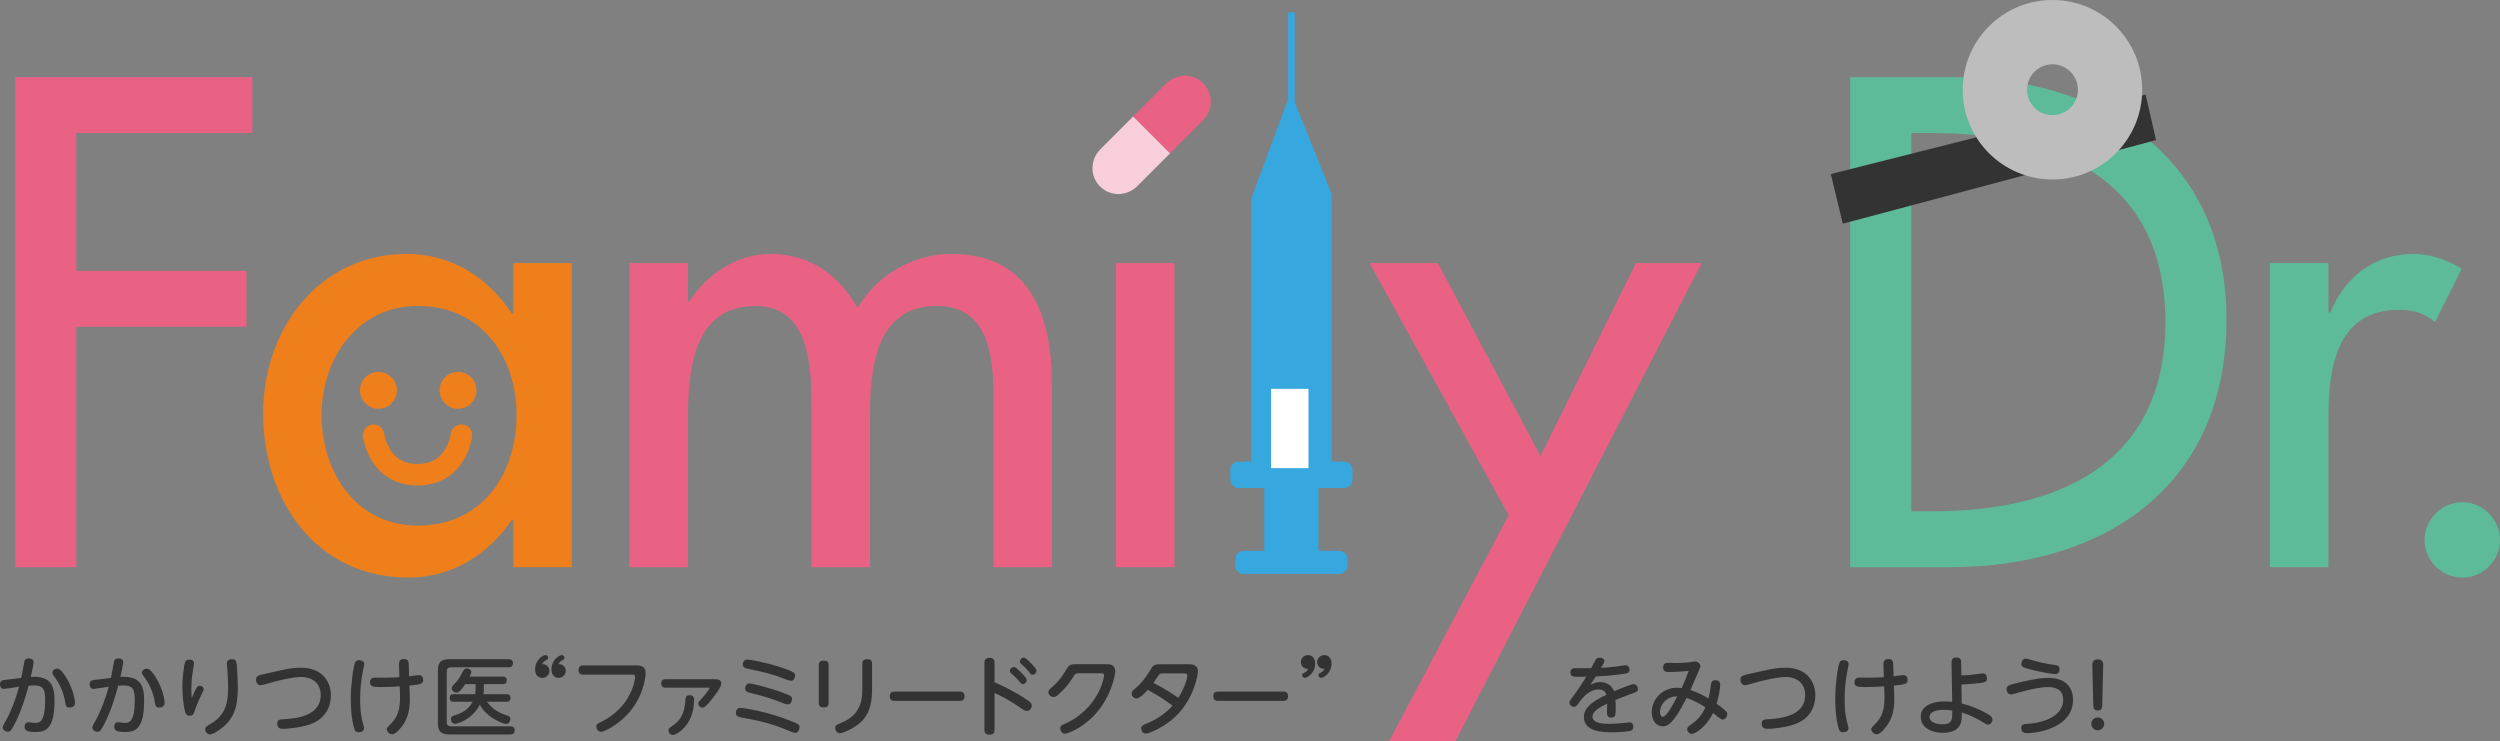
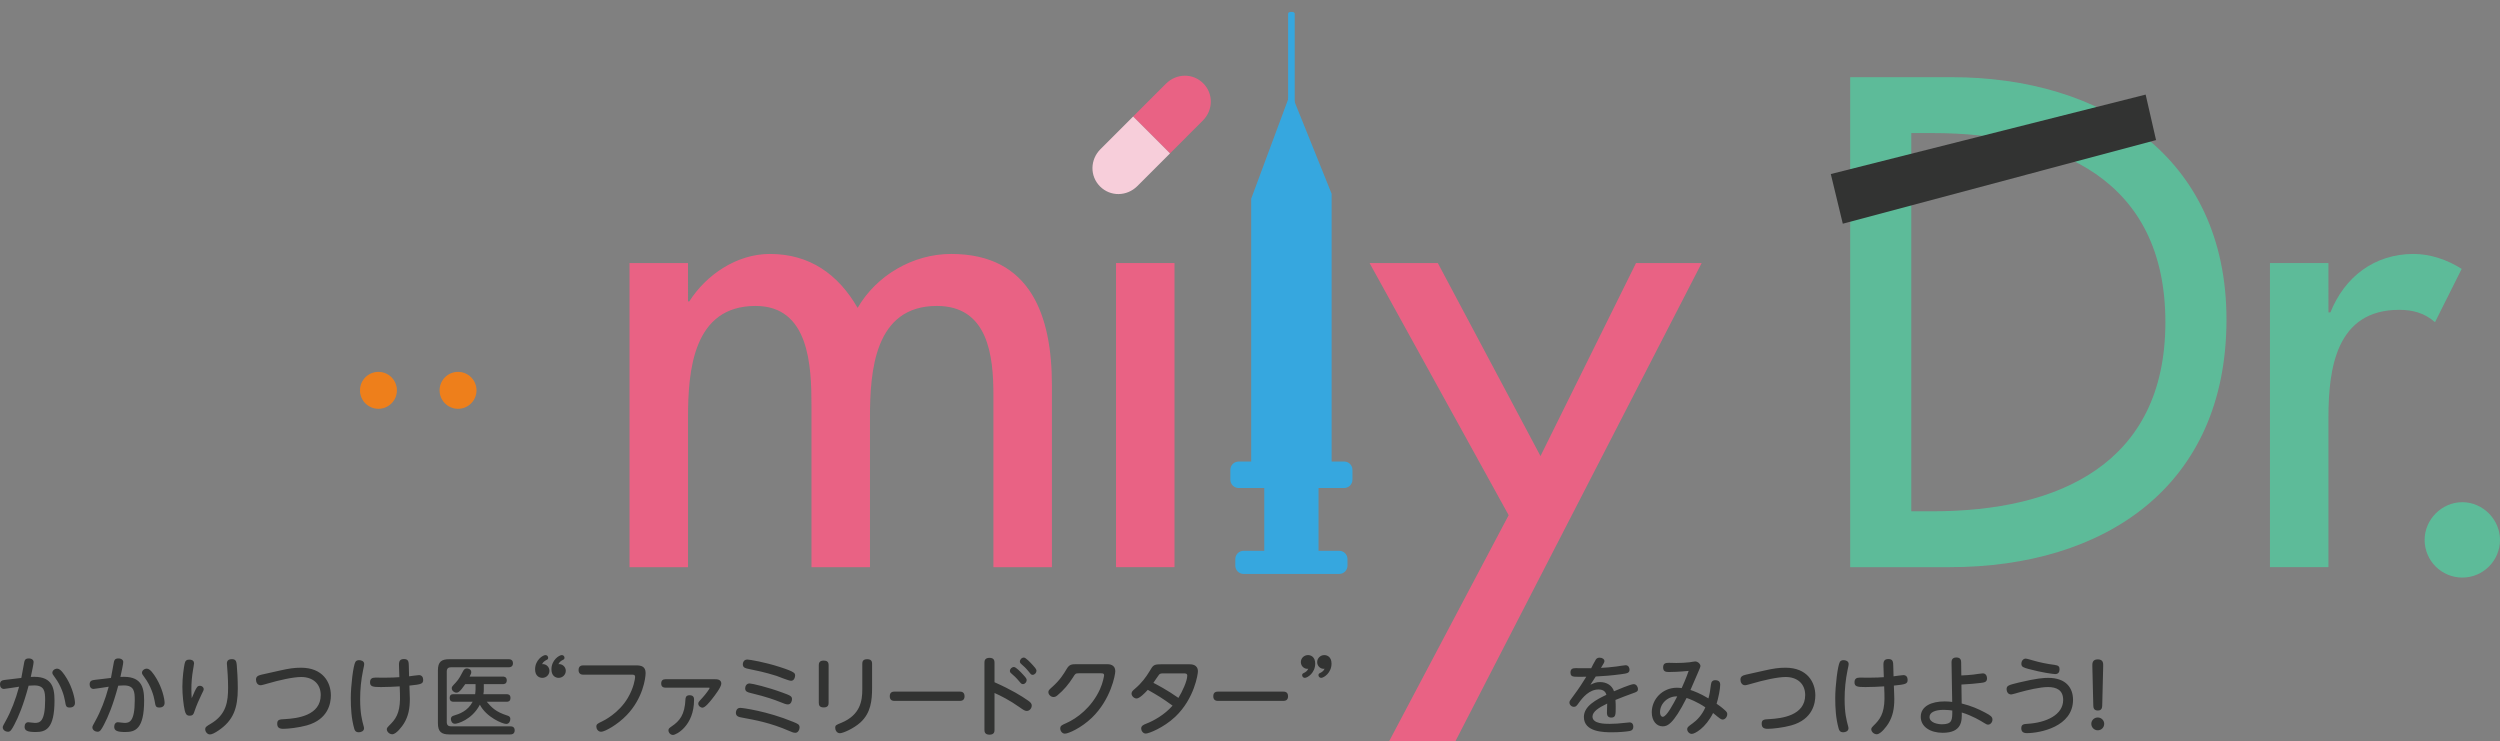
<svg xmlns="http://www.w3.org/2000/svg" version="1.1" id="レイヤー_1" x="0px" y="0px" width="400px" height="118.612px" viewBox="0 0 400 118.612" style="enable-background:new 0 0 400 118.612;" xml:space="preserve">
  <rect x="0" y="0" width="400" height="118.612" fill="#808080" stroke="none" />
  <style type="text/css">
	.st0{fill:#E96284;}
	.st1{fill:#EE7F1B;}
	.st2{fill:#5DBB99;}
	.st3{fill:#F7CEDA;}
	.st4{fill:#323332;}
	.st5{fill:#BEBDBD;}
	.st6{fill:none;stroke:#EE7F1B;stroke-width:3.441;stroke-linecap:round;stroke-miterlimit:10;}
	.st7{fill:#36A7DF;}
	.st8{fill:#FFFFFF;}
</style>
  <g>
-     <polygon class="st0" points="12.206,21.292 12.206,43.335 39.447,43.335 39.447,52.277 12.206,52.277 12.206,90.747 2.432,90.747    2.432,12.35 40.382,12.35 40.382,21.292  " />
-     <path class="st1" d="M91.49,90.747h-9.359v-7.589h-0.208c-3.741,5.508-9.565,9.253-16.532,9.253   c-14.87,0-23.288-12.374-23.288-26.306c0-13.308,8.838-25.474,22.975-25.474c7.176,0,12.999,3.744,16.845,9.566h0.208v-8.109h9.359   V90.747z M82.649,66.418c0-9.463-5.719-17.469-15.802-17.469c-9.672,0-15.388,8.422-15.388,17.469   c0,9.149,5.508,17.676,15.388,17.676C77.034,84.094,82.649,75.983,82.649,66.418" />
    <path class="st0" d="M110.081,48.222h0.208c2.705-4.262,7.59-7.59,12.892-7.59c6.342,0,10.917,3.221,14.039,8.628   c3.012-5.197,8.835-8.628,14.971-8.628c12.788,0,16.115,9.98,16.115,21.002v29.113h-9.359V63.195   c0-6.239-0.828-14.245-9.046-14.245c-9.979,0-10.706,10.399-10.706,17.884v23.914h-9.359V64.962c0-6.343-0.313-16.012-8.942-16.012   c-9.982,0-10.813,10.294-10.813,17.884v23.914h-9.359V42.087h9.359V48.222z" />
    <rect x="178.561" y="42.088" class="st0" width="9.359" height="48.659" />
    <polygon class="st0" points="219.131,42.088 230.051,42.088 246.479,72.968 261.763,42.088 272.266,42.088 232.857,118.612    222.253,118.612 241.385,82.43  " />
    <path class="st2" d="M296.032,12.35h16.222c24.018,0,43.982,12.686,43.982,38.783c0,26.722-19.547,39.614-44.294,39.614h-15.91   V12.35z M305.808,81.806h3.429c19.964,0,37.225-7.486,37.225-30.256c0-22.876-17.262-30.258-37.225-30.258h-3.429V81.806z" />
    <path class="st2" d="M372.551,49.989h0.313c2.288-5.718,7.069-9.357,13.309-9.357c2.702,0,5.406,0.935,7.694,2.39l-4.266,8.527   c-1.662-1.456-3.533-1.976-5.716-1.976c-10.086,0-11.334,9.358-11.334,17.26v23.914h-9.359V42.087h9.359V49.989z" />
    <path class="st2" d="M400,86.38c0,3.329-2.702,6.031-6.032,6.031c-3.327,0-6.029-2.702-6.029-6.031   c0-3.222,2.702-6.029,6.029-6.029C397.298,80.351,400,83.159,400,86.38" />
    <path class="st0" d="M186.556,13.386l-5.256,5.258l5.902,5.9l5.253-5.257c1.662-1.661,1.723-4.297,0.058-5.958   C190.854,11.667,188.216,11.726,186.556,13.386" />
    <path class="st3" d="M176.068,23.874c-1.659,1.662-1.72,4.298-0.058,5.96c1.662,1.66,4.297,1.603,5.962-0.059l5.23-5.23   l-5.902-5.901L176.068,23.874z" />
    <polygon class="st4" points="292.928,27.847 343.303,15.134 344.968,22.414 294.848,35.794  " />
-     <path class="st5" d="M328.396,0c-7.935,0-14.363,6.427-14.363,14.36c0,7.93,6.429,14.357,14.363,14.357   c7.932,0,14.354-6.427,14.354-14.357C342.75,6.427,336.327,0,328.396,0 M328.396,18.427c-2.25,0-4.072-1.822-4.072-4.068   c0-2.248,1.821-4.071,4.072-4.071c2.244,0,4.066,1.823,4.066,4.071C332.461,16.605,330.64,18.427,328.396,18.427" />
    <path class="st1" d="M63.505,62.454c0,1.632-1.323,2.954-2.954,2.954c-1.633,0-2.954-1.322-2.954-2.954   c0-1.633,1.32-2.954,2.954-2.954C62.181,59.5,63.505,60.821,63.505,62.454" />
    <path class="st1" d="M76.241,62.454c0,1.632-1.32,2.954-2.954,2.954c-1.63,0-2.954-1.322-2.954-2.954   c0-1.633,1.323-2.954,2.954-2.954C74.92,59.5,76.241,60.821,76.241,62.454" />
-     <path class="st6" d="M73.828,69.632c0,0-0.741,6.323-7.025,6.323c-6.287,0-7.025-6.323-7.025-6.323" />
    <path class="st4" d="M3.411,108.47c0.084-0.398,0.4-2.173,0.469-2.53c0.055-0.261,0.139-0.591,0.715-0.591   c0.51,0,0.782,0.261,0.782,0.578c0,0.303-0.246,1.444-0.452,2.38c3.246-0.206,3.796,1.444,3.796,3.769   c0,4.594-1.431,5.048-3.026,5.048c-1.321,0-1.761-0.234-1.761-0.839c0-0.454,0.246-0.729,0.591-0.729   c0.206,0,0.799,0.109,1.045,0.109c0.756,0,1.651-0.123,1.651-3.631c0-1.375-0.084-2.366-1.746-2.366   c-0.263,0-0.51,0.014-0.895,0.041c-0.866,3.205-1.622,4.979-2.296,6.259c-0.414,0.77-0.605,1.114-1.005,1.114   c-0.345,0-0.84-0.234-0.84-0.715c0-0.167,0.125-0.386,0.469-1.005c0.84-1.499,1.593-3.411,2.146-5.488   c-0.385,0.055-2.256,0.357-2.421,0.357c-0.4,0-0.634-0.316-0.634-0.729c0-0.577,0.371-0.673,0.869-0.728L3.411,108.47z    M10.703,108.581c0.906,1.513,1.292,3.218,1.292,3.879c0,0.495-0.33,0.743-0.84,0.743c-0.562,0-0.617-0.193-0.756-1.06   c-0.136-0.838-0.602-2.393-1.595-3.728c-0.356-0.481-0.426-0.591-0.426-0.783c0-0.316,0.33-0.646,0.77-0.646   C9.672,106.985,10.219,107.783,10.703,108.581z M17.754,108.47c0.081-0.398,0.397-2.173,0.466-2.53   c0.055-0.261,0.139-0.591,0.718-0.591c0.507,0,0.782,0.261,0.782,0.578c0,0.303-0.249,1.444-0.455,2.38   c3.246-0.206,3.796,1.444,3.796,3.769c0,4.594-1.431,5.048-3.026,5.048c-1.32,0-1.761-0.234-1.761-0.839   c0-0.454,0.246-0.729,0.594-0.729c0.206,0,0.796,0.109,1.043,0.109c0.756,0,1.65-0.123,1.65-3.631c0-1.375-0.081-2.366-1.743-2.366   c-0.264,0-0.51,0.014-0.898,0.041c-0.866,3.205-1.622,4.979-2.296,6.259c-0.411,0.77-0.605,1.114-1.002,1.114   c-0.345,0-0.843-0.234-0.843-0.715c0-0.167,0.128-0.386,0.469-1.005c0.84-1.499,1.596-3.411,2.146-5.488   c-0.385,0.055-2.256,0.357-2.421,0.357c-0.4,0-0.631-0.316-0.631-0.729c0-0.577,0.371-0.673,0.866-0.728L17.754,108.47z    M25.043,108.581c0.906,1.513,1.292,3.218,1.292,3.879c0,0.495-0.33,0.743-0.837,0.743c-0.565,0-0.62-0.193-0.756-1.06   c-0.139-0.838-0.605-2.393-1.596-3.728c-0.359-0.481-0.429-0.591-0.429-0.783c0-0.316,0.333-0.646,0.77-0.646   C24.012,106.985,24.562,107.783,25.043,108.581z M31.501,109.984c0.055-0.083,0.194-0.261,0.481-0.261   c0.318,0,0.608,0.233,0.608,0.536c0,0.151-0.029,0.234-0.371,0.907c-0.333,0.661-0.84,1.857-1.048,2.49   c-0.206,0.647-0.301,0.854-0.851,0.854c-0.481,0-0.631-0.319-0.759-0.813c-0.206-0.867-0.382-2.558-0.382-3.796   c0-1.513,0.232-3.109,0.356-3.687c0.095-0.481,0.304-0.674,0.744-0.674c0.576,0,0.77,0.29,0.77,0.592   c0,0.124-0.153,0.977-0.168,1.072c-0.177,1.019-0.261,2.05-0.261,3.081c0,0.606,0.029,0.977,0.055,1.43   C31.034,110.864,31.28,110.3,31.501,109.984z M37.883,106.408c0.07,0.687,0.165,2.448,0.165,3.741c0,3.15-0.701,5.144-3.148,6.768   c-0.521,0.345-0.979,0.592-1.309,0.592c-0.44,0-0.756-0.455-0.756-0.812c0-0.371,0.205-0.496,0.854-0.88   c2.557-1.486,2.806-3.604,2.806-5.832c0-0.193,0-1.554-0.151-3.246c-0.029-0.221-0.043-0.426-0.043-0.564   c0-0.454,0.235-0.714,0.825-0.714C37.787,105.459,37.831,105.94,37.883,106.408z M44.839,107.274   c1.416-0.317,2.241-0.44,3.327-0.44c3.481,0,4.775,2.324,4.775,4.428c0,1.224-0.4,3.838-3.854,4.801   c-1.263,0.358-3.012,0.55-3.753,0.55c-0.704,0-0.979-0.247-0.979-0.825c0-0.659,0.373-0.688,1.21-0.729   c1.995-0.11,5.751-0.564,5.751-3.852c0-1.829-1.292-2.888-3.122-2.888c-1.294,0-3.565,0.51-5.418,1.059   c-0.29,0.082-0.895,0.261-1.074,0.261c-0.51,0-0.744-0.468-0.744-0.894c0-0.468,0.275-0.659,0.869-0.798L44.839,107.274z    M56.868,105.899c0.125-0.192,0.33-0.275,0.576-0.275c0.333,0,0.828,0.137,0.828,0.619c0,0.192-0.029,0.274-0.18,0.99   c-0.316,1.527-0.469,3.067-0.469,4.622c0,2.241,0.29,3.342,0.55,4.305c0.043,0.124,0.07,0.234,0.07,0.371   c0,0.453-0.481,0.633-0.825,0.633c-0.55,0-0.675-0.316-0.756-0.633c-0.44-1.582-0.536-3.219-0.536-4.856   C56.126,109.764,56.512,106.476,56.868,105.899z M65.547,110.947c0.014,0.261,0.029,0.674,0.029,0.867   c0,1.554-0.235,2.778-0.95,3.947c-0.261,0.427-1.21,1.72-1.856,1.72c-0.495,0-0.88-0.426-0.88-0.798   c0-0.206,0.069-0.289,0.686-0.907c1.019-1.045,1.515-2.229,1.416-4.801l-0.04-1.155c-0.562,0.055-2.366,0.11-2.997,0.11   c-1.295,0-1.749-0.069-1.749-0.757c0-0.564,0.304-0.757,0.854-0.757c0.235,0,1.251,0.014,1.46,0.014c1.1,0,1.787-0.041,2.377-0.082   l-0.052-1.609c-0.029-0.688-0.058-1.294,0.782-1.294c0.73,0,0.77,0.44,0.785,1.101l0.04,1.664c0.261-0.028,1.361-0.193,1.581-0.193   c0.469,0,0.675,0.344,0.675,0.757c0,0.646-0.304,0.728-2.201,0.921L65.547,110.947z M81.36,105.472c0.15,0,0.715,0,0.715,0.646   c0,0.646-0.565,0.646-0.715,0.646h-9.217c-0.397,0-0.66,0.18-0.66,0.675v8.102c0,0.454,0.235,0.674,0.66,0.674h9.492   c0.151,0,0.715-0.015,0.715,0.633c0,0.661-0.55,0.661-0.715,0.661h-9.753c-1.251,0-1.816-0.427-1.816-1.803v-8.432   c0-1.39,0.565-1.802,1.816-1.802H81.36z M81.045,111.071c0.177,0,0.631,0,0.631,0.591c0,0.619-0.455,0.619-0.631,0.619H77.88   c0.785,0.908,1.39,1.596,3.272,2.201c0.264,0.082,0.498,0.165,0.498,0.565c0,0.274-0.139,0.783-0.66,0.783   c-0.565,0-3.18-1.071-4.211-3.08c-1.28,2.448-3.617,3.053-3.976,3.053c-0.51,0-0.66-0.495-0.66-0.756   c0-0.386,0.263-0.496,0.51-0.565c0.77-0.235,2.175-0.675,2.971-2.201h-3.041c-0.191,0-0.631-0.014-0.631-0.605   c0-0.578,0.371-0.605,0.631-0.605h3.44c0.026-0.206,0.067-0.564,0.067-0.77v-0.839h-1.648c-0.909,1.334-1.184,1.361-1.419,1.361   c-0.342,0-0.741-0.302-0.741-0.701c0-0.235,0.029-0.261,0.672-0.949c0.484-0.509,0.854-1.238,1.129-1.775   c0.124-0.248,0.304-0.452,0.605-0.452c0.194,0,0.715,0.095,0.715,0.604c0,0.179-0.029,0.234-0.261,0.701h5.296   c0.15,0,0.646,0,0.646,0.604c0,0.606-0.481,0.606-0.646,0.606h-3.026v0.825c0,0.262-0.015,0.523-0.07,0.785H81.045z    M87.911,107.329c0,0.619-0.492,1.128-1.141,1.128c-0.44,0-1.155-0.262-1.155-1.363c0-1.485,1.237-2.282,1.665-2.282   c0.29,0,0.426,0.248,0.426,0.439c0,0.22-0.136,0.288-0.33,0.371c-0.081,0.055-0.466,0.234-0.646,0.646   C87.294,106.188,87.911,106.642,87.911,107.329z M90.526,107.329c0,0.634-0.524,1.128-1.141,1.128   c-0.455,0-1.155-0.276-1.155-1.363c0-1.485,1.237-2.282,1.665-2.282c0.287,0,0.426,0.248,0.426,0.439   c0,0.22-0.153,0.288-0.33,0.371c-0.084,0.041-0.469,0.234-0.649,0.646C89.906,106.188,90.526,106.642,90.526,107.329z    M93.337,107.948c-0.162,0-0.767,0-0.767-0.743c0-0.742,0.576-0.742,0.767-0.742h8.502c0.715,0,1.459,0.151,1.459,1.21   c0,0.852-0.44,4.043-3,6.726c-1.497,1.568-3.533,2.682-4.112,2.682c-0.521,0-0.77-0.481-0.77-0.811c0-0.413,0.191-0.495,0.909-0.84   c0.258-0.124,2.682-1.292,4.138-3.783c0.935-1.581,1.155-3.053,1.155-3.328c0-0.371-0.261-0.371-0.51-0.371H93.337z    M106.467,110.025c-0.605,0-0.675-0.426-0.675-0.66c0-0.523,0.304-0.688,0.675-0.688h7.966c0.232,0,0.976,0,0.976,0.702   c0,0.536-1.002,1.857-1.526,2.517c-0.4,0.495-1.074,1.334-1.5,1.334c-0.275,0-0.66-0.275-0.66-0.647   c0-0.206,0.055-0.288,0.66-0.935c0.536-0.577,1.155-1.444,1.155-1.554c0-0.069-0.029-0.069-0.29-0.069H106.467z M106.951,116.848   c0-0.275,0.165-0.385,0.521-0.633c1.265-0.853,2.094-1.843,2.201-4.333c0.014-0.18,0.029-0.646,0.66-0.646   c0.715,0,0.715,0.509,0.715,0.73c0,4.167-2.861,5.625-3.371,5.625C107.252,117.59,106.951,117.205,106.951,116.848z    M118.441,113.258c0.345,0,4.263,0.509,8.473,2.242c0.756,0.316,1.019,0.413,1.019,0.894c0,0.33-0.22,0.854-0.675,0.854   c-0.29,0-0.524-0.097-0.935-0.276c-3.081-1.348-5.545-1.774-7.552-2.146c-0.565-0.096-1.031-0.206-1.031-0.784   C117.74,113.932,117.781,113.258,118.441,113.258z M119.571,105.527c0.356,0,2.803,0.413,5.212,1.197   c2.435,0.784,2.435,1.004,2.435,1.376c0,0.261-0.154,0.825-0.649,0.825c-0.385,0-1.992-0.674-2.325-0.784   c-1.856-0.591-3.327-0.88-4.402-1.1c-0.536-0.11-0.99-0.192-0.99-0.743C118.852,106.188,118.896,105.527,119.571,105.527z    M125.209,110.822c1.239,0.454,1.512,0.565,1.512,1.046c0,0.316-0.177,0.839-0.66,0.839c-0.287,0-0.536-0.096-1.497-0.481   c-0.51-0.206-1.885-0.73-4.416-1.334c-0.51-0.125-0.921-0.221-0.921-0.757c0-0.316,0.191-0.784,0.715-0.784   C120.297,109.351,122.843,109.942,125.209,110.822z M132.576,112.46c0,0.261-0.043,0.729-0.77,0.729   c-0.66,0-0.799-0.33-0.799-0.729v-6.039c0-0.302,0.07-0.728,0.785-0.728c0.51,0,0.785,0.192,0.785,0.728V112.46z M137.968,106.202   c0-0.29,0.055-0.73,0.77-0.73c0.55,0,0.796,0.22,0.796,0.73v3.823c0,2.036-0.191,4.044-1.871,5.571   c-1.1,0.99-2.792,1.719-3.275,1.719c-0.521,0-0.756-0.523-0.756-0.867c0-0.398,0.125-0.453,0.976-0.797   c3.041-1.252,3.359-3.521,3.359-5.324V106.202z M153.532,110.658c0.232,0,0.796,0,0.796,0.756c0,0.728-0.591,0.728-0.796,0.728   H143.16c-0.22,0-0.799,0-0.799-0.742c0-0.743,0.565-0.743,0.799-0.743H153.532z M159.121,116.765c0,0.248,0,0.784-0.796,0.784   c-0.759,0-0.814-0.468-0.814-0.784v-10.729c0-0.22,0-0.784,0.814-0.784c0.77,0,0.796,0.522,0.796,0.784v3.122   c2.711,1.198,4.347,2.215,5.366,2.93c0.426,0.303,0.591,0.495,0.591,0.799c0,0.44-0.345,0.866-0.799,0.866   c-0.301,0-0.562-0.178-1.141-0.591c-1.567-1.115-3.107-1.885-4.016-2.283V116.765z M163.688,107.934   c0.51,0.55,0.579,0.687,0.579,0.88c0,0.303-0.26,0.646-0.591,0.646c-0.235,0-0.318-0.11-0.608-0.455   c-0.495-0.604-0.921-0.962-1.236-1.237c-0.206-0.165-0.246-0.275-0.246-0.413c0-0.344,0.313-0.633,0.646-0.633   C162.547,106.724,163.303,107.508,163.688,107.934z M165.272,106.45c0.507,0.563,0.562,0.7,0.562,0.894   c0,0.288-0.275,0.631-0.62,0.631c-0.206,0-0.287-0.096-0.576-0.467c-0.495-0.619-0.811-0.894-1.222-1.252   c-0.194-0.165-0.235-0.289-0.235-0.399c0-0.33,0.287-0.646,0.646-0.646C164.128,105.212,164.898,106.036,165.272,106.45z    M177.038,106.269c0.414,0,1.405,0,1.405,1.156c0,0.523-0.689,4.47-3.744,7.414c-1.703,1.637-3.753,2.545-4.318,2.545   c-0.44,0-0.741-0.44-0.741-0.825c0-0.439,0.261-0.551,0.947-0.853c1.72-0.756,4.074-2.503,5.406-5.42   c0.466-1.017,0.66-2.118,0.66-2.228c0-0.33-0.261-0.33-0.495-0.33h-3.591c-0.495,0-0.547,0.096-0.892,0.66   c-0.689,1.087-1.485,2.036-2.464,2.847c-0.136,0.125-0.356,0.29-0.646,0.29c-0.44,0-0.825-0.4-0.825-0.785   c0-0.274,0.11-0.371,0.646-0.854c1.225-1.1,1.775-2.008,2.285-2.86c0.44-0.743,0.796-0.757,1.691-0.757H177.038z M190.277,106.284   c0.33,0,1.39,0,1.39,1.142c0,0.399-0.55,4.347-3.631,7.262c-1.885,1.775-4.251,2.683-4.706,2.683c-0.466,0-0.741-0.468-0.741-0.812   c0-0.455,0.426-0.619,0.84-0.783c1.1-0.427,2.875-1.376,4.182-2.875c-1.746-1.265-2.285-1.568-3.962-2.53   c-0.51,0.577-1.35,1.389-1.79,1.389c-0.385,0-0.811-0.371-0.811-0.797c0-0.303,0.235-0.495,0.521-0.743   c1.115-0.936,1.816-1.913,2.369-2.834c0.576-0.977,0.646-1.1,1.897-1.1H190.277z M186.041,107.741   c-0.342,0-0.495,0.083-0.605,0.222c-0.151,0.163-0.741,1.085-0.892,1.292c0.672,0.344,2.241,1.169,4.002,2.407   c0.605-0.963,1.416-2.71,1.416-3.563c0-0.358-0.33-0.358-0.565-0.358H186.041z M205.292,110.658c0.235,0,0.796,0,0.796,0.756   c0,0.728-0.591,0.728-0.796,0.728h-10.37c-0.22,0-0.799,0-0.799-0.742c0-0.743,0.565-0.743,0.799-0.743H205.292z M208.136,105.94   c0-0.647,0.521-1.127,1.153-1.127c0.414,0,1.144,0.261,1.144,1.361c0,1.486-1.225,2.283-1.668,2.283   c-0.272,0-0.423-0.234-0.423-0.44c0-0.22,0.136-0.276,0.33-0.372c0.301-0.15,0.521-0.344,0.646-0.646   C208.764,107.095,208.136,106.642,208.136,105.94z M210.748,105.94c0-0.619,0.51-1.127,1.141-1.127   c0.426,0,1.155,0.261,1.155,1.361c0,1.486-1.24,2.283-1.662,2.283c-0.278,0-0.429-0.234-0.429-0.44c0-0.22,0.125-0.276,0.33-0.372   c0.29-0.15,0.521-0.344,0.646-0.646C211.367,107.095,210.748,106.642,210.748,105.94z M254.469,109.558   c0.62-0.289,0.906-0.426,1.555-0.426c1.016,0,1.911,0.523,2.215,1.472c0.62-0.261,2.67-1.142,3.151-1.142   c0.481,0,0.686,0.523,0.686,0.77c0,0.4-0.165,0.468-0.921,0.73c-0.909,0.315-1.79,0.673-2.682,1.03   c0.04,0.427,0.04,0.991,0.04,1.129c0,1.223,0,1.692-0.715,1.692c-0.455,0-0.689-0.275-0.689-0.715c0-0.234,0.04-1.307,0.04-1.527   c-1.332,0.646-2.351,1.278-2.351,2.091c0,1.155,2.01,1.155,2.751,1.155c0.84,0,1.5-0.056,2.615-0.179   c0.4-0.041,0.455-0.055,0.562-0.055c0.44,0,0.605,0.33,0.605,0.702c0,0.371-0.177,0.591-0.562,0.674   c-0.495,0.096-1.651,0.206-2.806,0.206c-1.294,0-4.541,0-4.541-2.448c0-1.789,2.05-2.792,3.605-3.55   c-0.098-0.329-0.33-0.852-1.254-0.852c-1.486,0-2.531,1.265-3.136,2.105c-0.385,0.536-0.495,0.674-0.811,0.674   c-0.397,0-0.715-0.343-0.715-0.687c0-0.221,0.069-0.318,0.689-1.143c0.895-1.196,1.43-2.063,2.007-2.985   c-1.005,0.015-1.732,0.015-1.94-0.013c-0.397-0.041-0.591-0.235-0.591-0.66c0-0.578,0.333-0.702,0.825-0.702   c0.388,0,2.134,0.028,2.49,0.014c0.11-0.219,0.539-1.073,0.744-1.389c0.081-0.124,0.246-0.303,0.591-0.303   c0.44,0,0.785,0.235,0.785,0.564c0,0.166-0.153,0.426-0.553,1.072c0.744-0.04,1.639-0.109,2.45-0.219   c0.235-0.028,1.28-0.207,1.485-0.207c0.51,0,0.631,0.468,0.631,0.715c0,0.537-0.371,0.592-1.387,0.73   c-1.39,0.193-2.986,0.316-4.016,0.358C255.033,108.677,254.677,109.228,254.469,109.558z M273.746,109.544   c0.058-0.468,0.263-0.714,0.689-0.714c0.646,0,0.799,0.371,0.799,0.714c0,0.715-0.304,2.187-0.579,3.054   c0.304,0.205,0.814,0.563,1.294,1.003c0.301,0.261,0.411,0.413,0.411,0.66c0,0.454-0.356,0.867-0.727,0.867   c-0.263,0-0.388-0.097-1.54-1.046c-1.199,2.407-2.931,3.342-3.4,3.342c-0.411,0-0.741-0.384-0.741-0.742   c0-0.289,0.081-0.385,0.892-0.963c0.634-0.454,1.5-1.32,2.01-2.545c-1.251-0.853-2.586-1.376-3-1.499   c-2.172,4.319-3.136,4.539-3.837,4.539c-0.99,0-1.735-0.895-1.735-2.242c0-2.118,1.72-3.935,4.031-3.935   c0.33,0,0.594,0.042,0.759,0.056c0.22-0.481,0.672-1.499,1.115-2.75c-1.57,0.151-2.545,0.178-3.099,0.178   c-0.452,0-0.987,0-0.987-0.729c0-0.633,0.356-0.743,0.906-0.743c0.18,0,1.045,0.028,1.21,0.028c0.66,0,1.54-0.041,2.076-0.11   c0.151-0.013,0.773-0.138,0.935-0.138c0.414,0,0.84,0.399,0.84,0.729c0,0.138-0.095,0.398-0.44,1.169   c-0.33,0.742-0.84,1.926-1.155,2.668c0.524,0.18,1.486,0.51,2.876,1.349C273.54,111.084,273.639,110.466,273.746,109.544z    M265.603,113.973c0,0.426,0.182,0.714,0.44,0.714c0.608,0,1.68-2.035,2.314-3.259   C266.993,111.346,265.603,112.446,265.603,113.973z M282.352,107.274c1.416-0.317,2.244-0.44,3.33-0.44   c3.478,0,4.772,2.324,4.772,4.428c0,1.224-0.4,3.838-3.851,4.801c-1.266,0.358-3.012,0.55-3.753,0.55   c-0.704,0-0.979-0.247-0.979-0.825c0-0.659,0.371-0.688,1.211-0.729c1.992-0.11,5.748-0.564,5.748-3.852   c0-1.829-1.292-2.888-3.122-2.888c-1.292,0-3.562,0.51-5.418,1.059c-0.29,0.082-0.895,0.261-1.074,0.261   c-0.51,0-0.744-0.468-0.744-0.894c0-0.468,0.278-0.659,0.869-0.798L282.352,107.274z M294.381,105.899   c0.125-0.192,0.33-0.275,0.579-0.275c0.33,0,0.825,0.137,0.825,0.619c0,0.192-0.029,0.274-0.18,0.99   c-0.316,1.527-0.466,3.067-0.466,4.622c0,2.241,0.29,3.342,0.55,4.305c0.04,0.124,0.067,0.234,0.067,0.371   c0,0.453-0.481,0.633-0.825,0.633c-0.55,0-0.672-0.316-0.756-0.633c-0.44-1.582-0.536-3.219-0.536-4.856   C293.64,109.764,294.025,106.476,294.381,105.899z M303.063,110.947c0.012,0.261,0.026,0.674,0.026,0.867   c0,1.554-0.235,2.778-0.95,3.947c-0.258,0.427-1.208,1.72-1.856,1.72c-0.495,0-0.88-0.426-0.88-0.798   c0-0.206,0.069-0.289,0.689-0.907c1.017-1.045,1.512-2.229,1.416-4.801l-0.041-1.155c-0.565,0.055-2.366,0.11-3,0.11   c-1.292,0-1.746-0.069-1.746-0.757c0-0.564,0.301-0.757,0.851-0.757c0.235,0,1.251,0.014,1.46,0.014c1.1,0,1.787-0.041,2.38-0.082   l-0.055-1.609c-0.029-0.688-0.055-1.294,0.782-1.294c0.73,0,0.773,0.44,0.785,1.101l0.043,1.664   c0.26-0.028,1.361-0.193,1.581-0.193c0.466,0,0.672,0.344,0.672,0.757c0,0.646-0.301,0.728-2.201,0.921L303.063,110.947z    M313.87,112.556c1.538,0.385,2.641,0.867,3.727,1.444c0.892,0.468,1.196,0.688,1.196,1.142c0,0.399-0.304,0.798-0.704,0.798   c-0.206,0-0.316-0.083-0.686-0.303c-0.411-0.261-1.885-1.155-3.521-1.638c0.026,1.266,0.081,3.248-3.052,3.248   c-1.984,0-3.51-0.964-3.51-2.56c0-1.69,1.706-2.461,3.825-2.461c0.411,0,0.811,0.028,1.207,0.082l-0.107-6.286   c0-0.219-0.015-0.826,0.767-0.826c0.718,0,0.773,0.482,0.773,0.812l0.026,2.063c0.701-0.027,1.196-0.055,1.926-0.138   c0.235-0.027,1.294-0.193,1.515-0.193c0.536,0,0.672,0.51,0.672,0.798c0,0.605-0.44,0.66-0.99,0.729   c-0.782,0.096-1.856,0.207-3.107,0.261L313.87,112.556z M311.006,113.574c-1.39,0-2.282,0.399-2.282,1.142   c0,0.948,1.361,1.169,1.981,1.169c1.662,0,1.662-0.688,1.662-2.201C312.109,113.643,311.626,113.574,311.006,113.574z    M323.035,109.2c2.821-0.675,3.976-0.743,4.677-0.743c2.887,0,3.973,1.651,3.973,3.508c0,4.305-5.265,5.336-7.399,5.336   c-0.565,0-0.88-0.234-0.88-0.783c0-0.578,0.345-0.675,0.909-0.702c3.177-0.179,5.792-1.486,5.792-3.825   c0-1.596-1.074-2.063-2.453-2.063c-1.222,0-3.258,0.481-4.494,0.825c-0.29,0.083-1.199,0.358-1.378,0.358   c-0.521,0-0.727-0.482-0.727-0.827C321.055,109.709,321.315,109.613,323.035,109.2z M324.121,105.376   c0.151,0,0.924,0.22,1.086,0.275c1.115,0.329,2.311,0.578,3.521,0.729c0.66,0.083,0.799,0.303,0.799,0.702   c0,0.44-0.18,0.77-0.704,0.77c-0.29,0-2.102-0.234-4.234-0.812c-0.854-0.235-1.17-0.331-1.17-0.838   C323.421,105.747,323.71,105.376,324.121,105.376z M336.672,115.816c0,0.578-0.466,1.032-1.031,1.032   c-0.55,0-1.031-0.454-1.031-1.032c0-0.578,0.466-1.018,1.031-1.018C336.205,114.798,336.672,115.252,336.672,115.816z    M334.775,106.587c-0.015-0.426-0.015-1.087,0.866-1.087c0.895,0,0.88,0.633,0.869,1.087l-0.153,6.272   c-0.015,0.289-0.026,0.825-0.701,0.825c-0.701,0-0.715-0.523-0.73-0.825L334.775,106.587z" />
    <path class="st7" d="M207.154,19.102c0,0.147-0.174,0.266-0.391,0.266l-0.272,0.001c-0.217-0.001-0.391-0.12-0.391-0.266V2.178   c0-0.145,0.174-0.265,0.391-0.265h0.272c0.217,0,0.391,0.12,0.391,0.265V19.102z" />
    <path class="st7" d="M215.598,90.508c0,0.731-0.594,1.323-1.323,1.322h-15.302c-0.73,0-1.323-0.591-1.323-1.322V89.45   c0-0.73,0.594-1.323,1.323-1.323h15.304c0.727,0,1.32,0.593,1.32,1.323V90.508z" />
    <rect x="202.283" y="75.965" class="st7" width="8.682" height="12.693" />
    <polygon class="st7" points="206.52,14.761 200.19,31.797 200.19,77.551 213.061,77.551 213.061,31.004  " />
    <path class="st7" d="M216.392,76.756c0,0.732-0.591,1.324-1.323,1.324H198.18c-0.73,0-1.323-0.593-1.323-1.324V75.17   c0-0.732,0.594-1.323,1.326-1.323l16.885,0.001c0.733-0.001,1.323,0.589,1.323,1.321V76.756z" />
-     <rect x="203.363" y="62.211" class="st8" width="5.997" height="12.694" />
    <polygon class="st7" points="206.627,23.069 203.363,33.648 203.363,59.566 206.361,59.566 206.891,59.566 209.888,59.566    209.888,33.651  " />
  </g>
</svg>